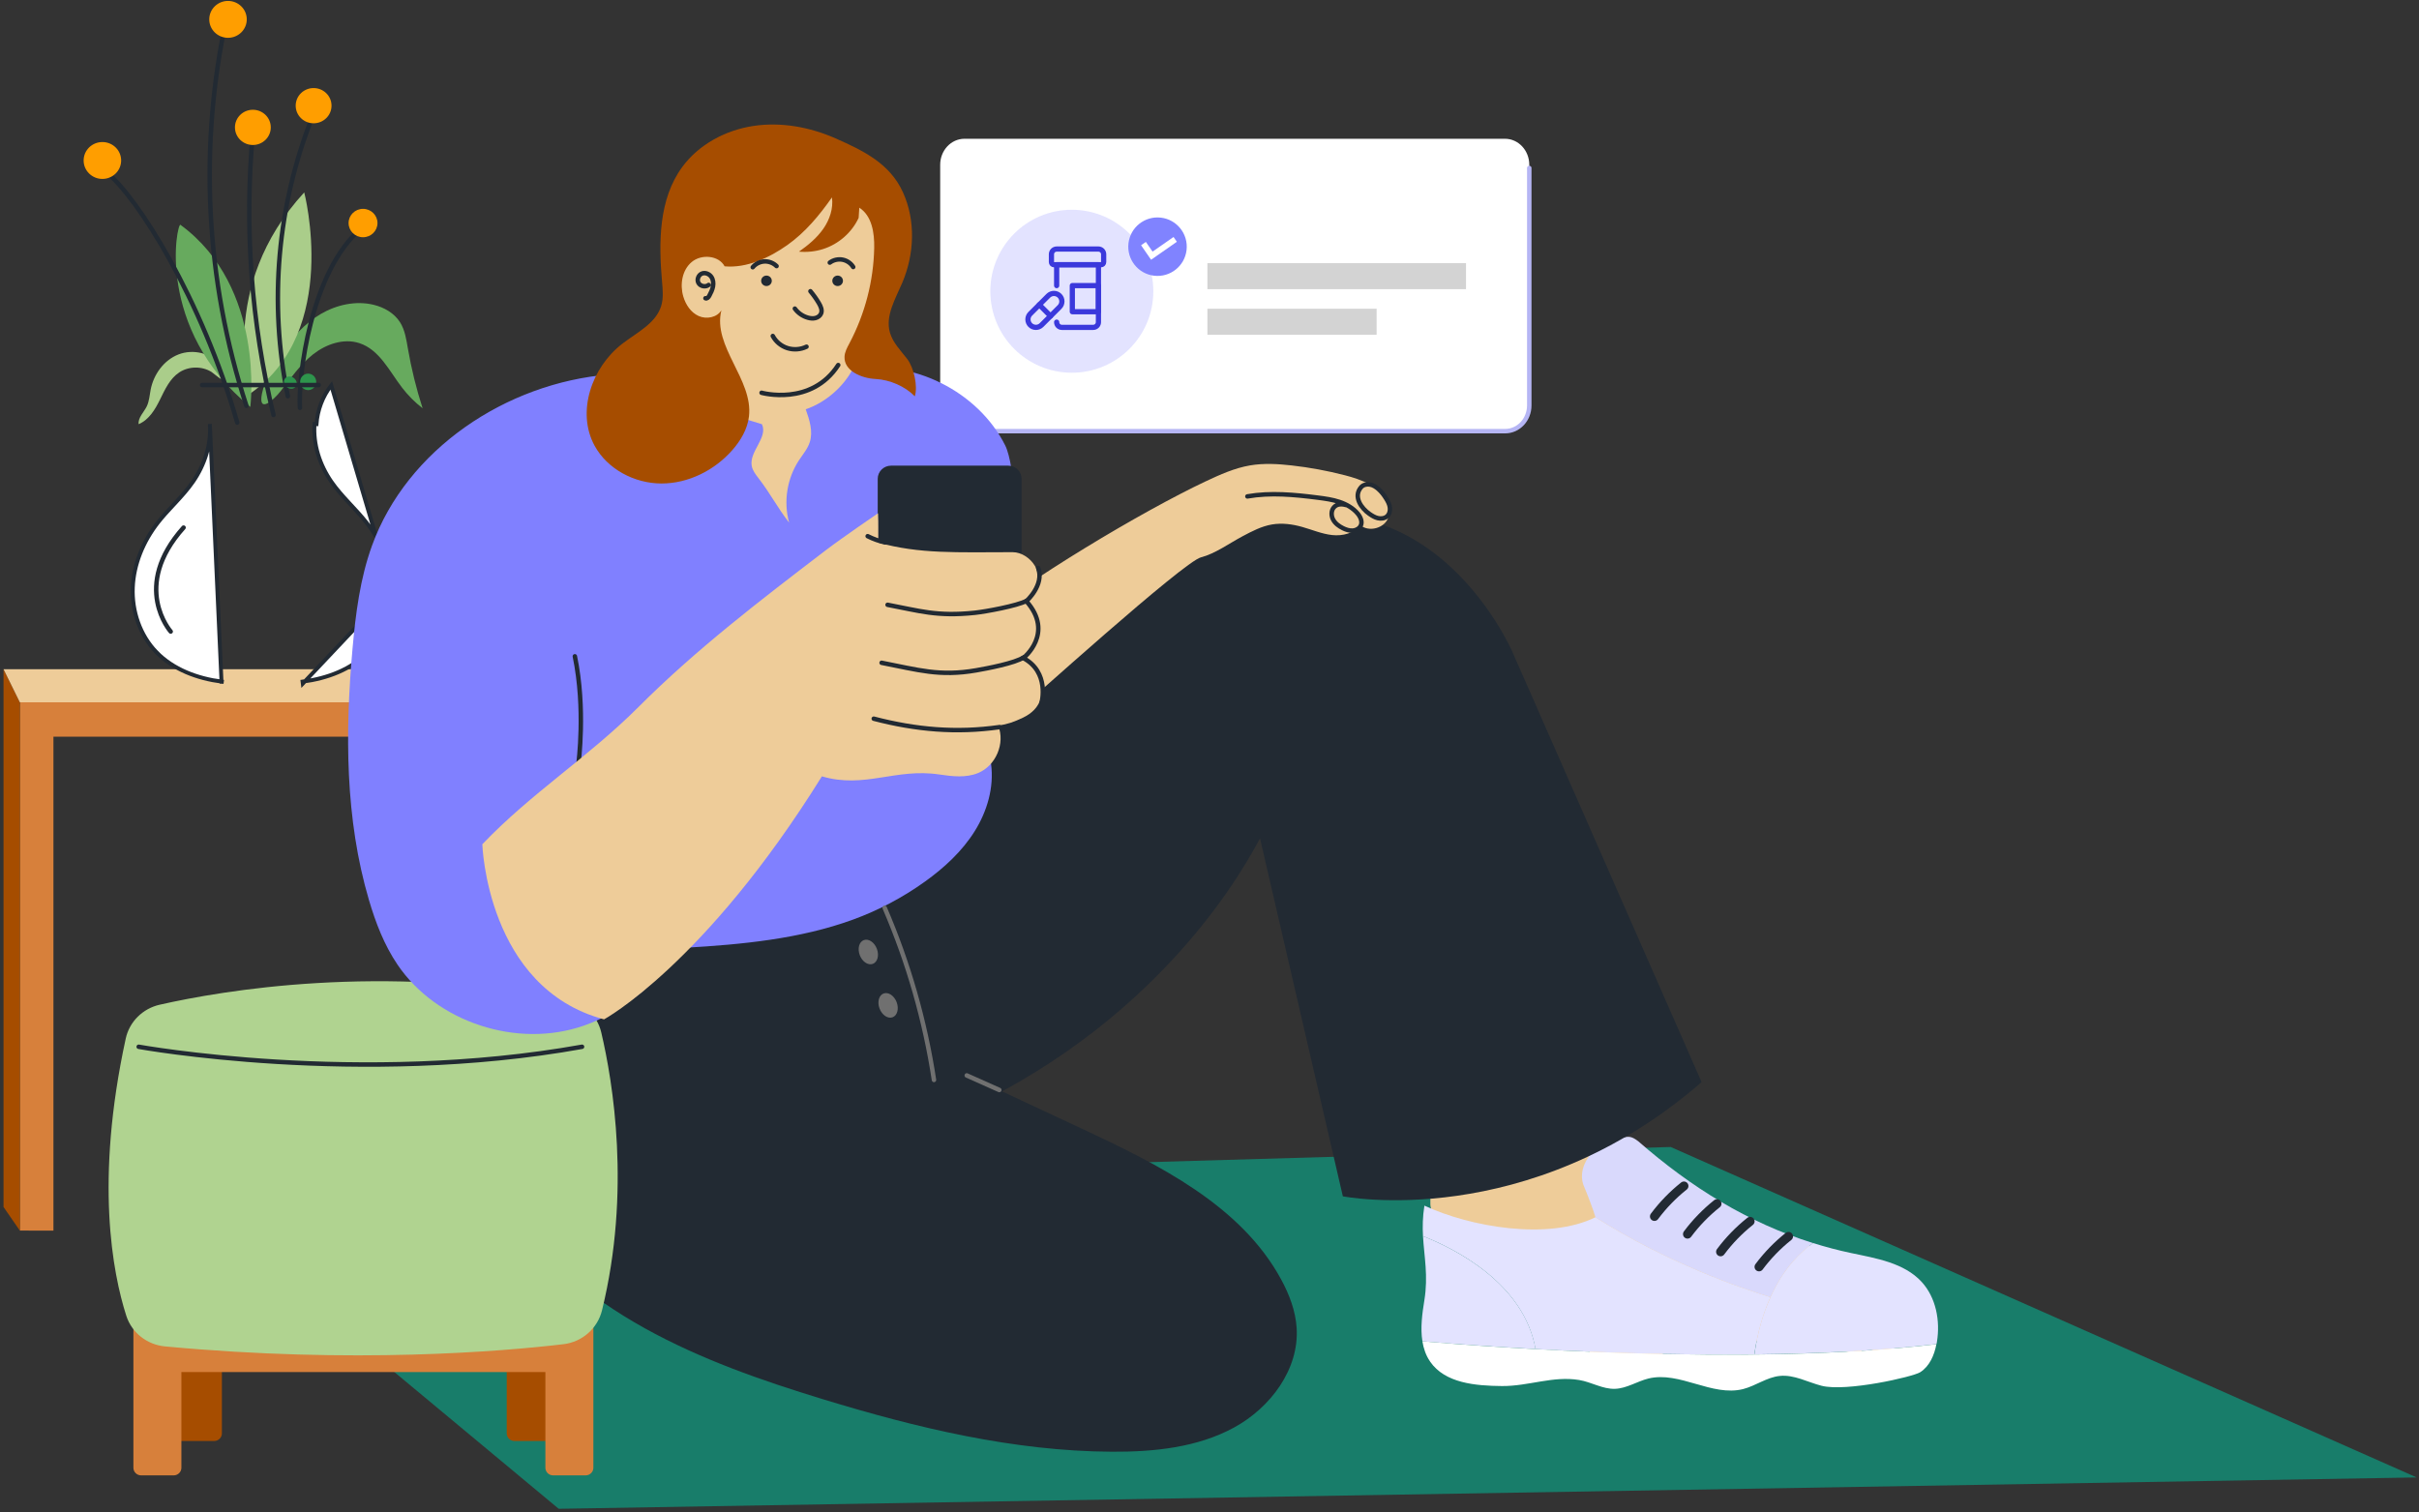
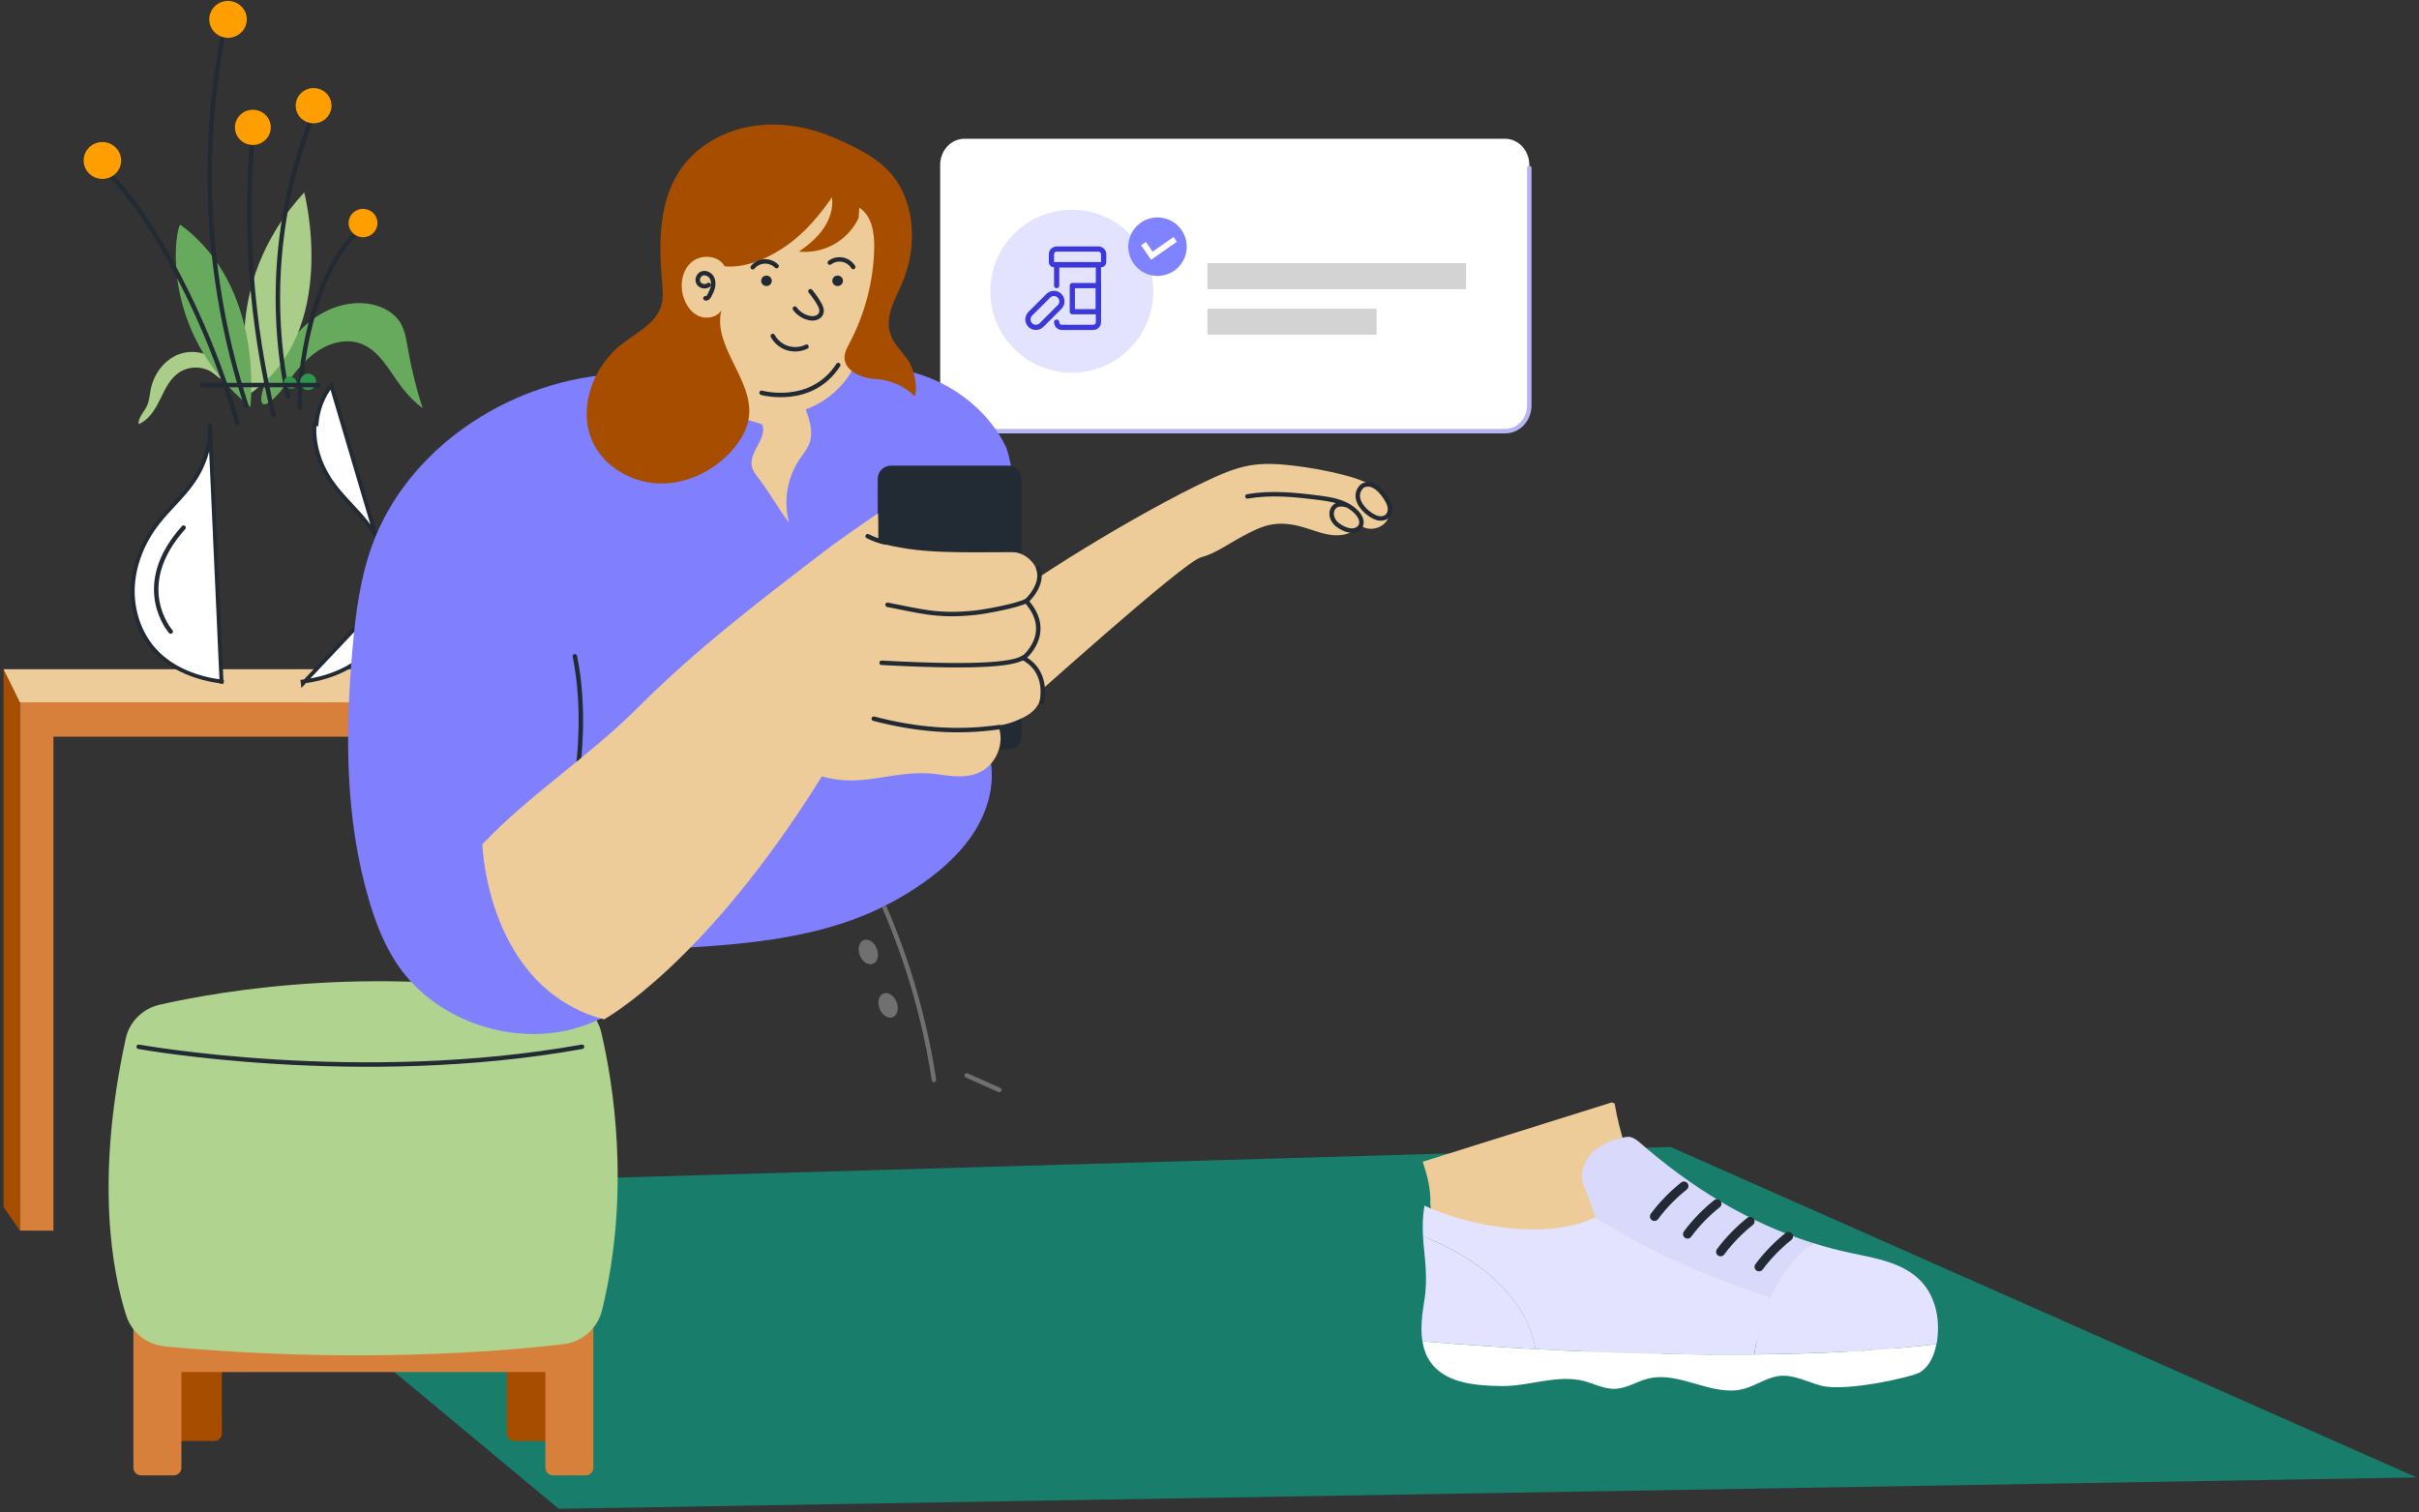
<svg xmlns="http://www.w3.org/2000/svg" width="579" height="362" viewBox="0 0 579 362" fill="none">
  <rect x="0" y="0" width="579" height="362" fill="#333333" stroke="none" />
  <g clip-path="url(#clip0_4269_5530)">
    <path d="M52.81 87.563C50.688 84.505 46.22 83.486 42.722 84.855C39.221 86.224 36.783 89.623 36.066 93.256C35.798 94.612 35.737 96.037 35.131 97.285C34.432 98.715 33.013 99.972 33.184 101.553C35.675 100.507 37.147 98.002 38.325 95.605C39.502 93.208 40.671 90.63 42.92 89.148C45.178 87.658 48.337 87.615 50.631 89.053C51.307 89.476 53.587 91.774 54.334 90.897C54.769 90.383 53.152 88.055 52.814 87.567L52.81 87.563Z" fill="#AACD8A" />
    <path d="M67.55 84.403C69.948 80.766 72.949 77.427 76.732 75.199C80.515 72.97 85.141 71.933 89.424 72.97C91.946 73.579 94.358 74.966 95.738 77.129C96.919 78.991 97.249 81.233 97.623 83.397C98.457 88.255 99.639 93.054 101.155 97.749C99.327 96.332 97.688 94.691 96.282 92.868C93.207 88.882 90.839 83.72 86.006 82.148C82.25 80.926 78.041 82.394 74.948 84.822C71.855 87.249 69.61 90.536 67.189 93.615C65.423 95.861 61.737 99.14 62.699 94.242C63.358 90.877 65.687 87.236 67.554 84.403H67.55Z" fill="#67AA5E" />
    <path d="M59.957 94.164C59.957 94.164 51.86 68.837 72.817 46.066C72.817 46.066 81.511 79.198 59.957 94.164Z" fill="#AACD8A" />
    <path d="M43.192 53.827C42.362 53.218 37.059 78.602 59.914 97.424C59.914 97.424 63.587 68.776 43.192 53.827Z" fill="#67AA5E" />
    <path d="M71.793 97.644C71.314 90.375 74.337 65.008 86.406 54.725" stroke="#222A33" stroke-width="1.067" stroke-linecap="round" stroke-linejoin="round" />
    <path d="M25.496 41.254C32.938 47.236 48.179 71.414 56.786 101.169" stroke="#222A33" stroke-width="1.067" stroke-linecap="round" stroke-linejoin="round" />
    <path d="M74.829 27.822C66.385 48.99 64.298 72.568 68.898 94.855" stroke="#222A33" stroke-width="1.067" stroke-linecap="round" stroke-linejoin="round" />
    <path d="M60.52 31.83C58.455 54.406 60.133 77.31 65.467 99.359" stroke="#222A33" stroke-width="1.067" stroke-linecap="round" stroke-linejoin="round" />
    <path d="M54.307 3.898C47.533 34.668 49.158 67.191 58.978 97.157" stroke="#222A33" stroke-width="1.067" stroke-linecap="round" stroke-linejoin="round" />
    <path d="M73.762 93.399C74.827 93.399 75.69 92.515 75.69 91.425C75.69 90.335 74.827 89.451 73.762 89.451C72.697 89.451 71.833 90.335 71.833 91.425C71.833 92.515 72.697 93.399 73.762 93.399Z" fill="#2E954C" />
    <path d="M70.751 92.614C71.24 92.031 71.076 91.104 70.385 90.544C69.694 89.985 68.738 90.004 68.249 90.588C67.76 91.171 67.923 92.098 68.614 92.658C69.305 93.218 70.262 93.198 70.751 92.614Z" fill="#2E954C" />
    <path d="M578.444 353.717L399.892 274.604L42.133 284.995L133.731 361.223L578.444 353.717Z" fill="#187D6A" />
    <path d="M340.546 278.126C341.6 281.353 342.492 284.691 342.365 288.078C342.009 297.532 378.388 305.457 377.048 314.83C375.893 322.941 359.036 311.236 366.522 314.83C373.025 317.948 367.715 316.657 374.709 314.83C381.704 313.003 378.474 330.785 385.543 329.247C397.221 326.708 407.74 315.296 418.372 320.678C423.504 323.273 420.401 314.955 426.169 314.83C431.938 314.705 442.706 327.699 445.97 323.017C447.011 321.522 453.68 327.118 453.729 325.304C453.808 322.268 451.703 319.296 448.777 318.316C449.41 316.247 448.074 313.794 445.97 313.167C446.8 310.775 444.797 307.881 442.231 307.756C442.613 305.959 441.234 303.989 439.389 303.7C439.661 301.761 438.172 299.921 436.37 299.087C434.569 298.254 432.513 298.193 430.523 298.115C423.458 297.826 416.415 297.079 409.452 295.878C405.836 295.256 402.119 294.457 399.163 292.323C396.241 290.216 394.352 287.011 392.788 283.797C389.778 277.617 387.648 271.026 386.474 264.275C386.409 263.891 385.692 264.215 385.912 263.891L340.55 278.126H340.546Z" fill="#EECC99" />
    <path d="M423.772 310.557C416.637 308.378 399.062 302.353 381.879 291.43C381.494 289.944 379.743 285.422 379.132 284.019C377.995 281.399 378.975 278.222 380.927 276.156C382.88 274.091 385.657 272.985 388.438 272.359C389.818 272.045 390.521 271.979 392.159 273.261C404.766 284.274 418.386 292.732 433.974 297.609C431.234 299.535 427.01 303.402 423.774 310.537L423.772 310.557Z" fill="#D9D9FC" />
    <path d="M367.53 322.988C355.154 322.306 345.437 321.546 340.462 321.128C339.945 317.957 340.408 314.501 340.933 311.269C341.877 305.416 340.882 300.932 340.603 295.943C347.943 298.836 364.75 307.097 367.55 322.99L367.53 322.988Z" fill="#E3E3FF" />
    <path d="M427.092 311.503C427.092 311.503 425.879 311.191 423.775 310.532C427.011 303.397 431.237 299.51 433.975 297.604C436.937 298.527 439.948 299.335 443.07 299.991C449.117 301.269 455.739 302.332 459.941 306.881C463.404 310.655 464.438 316.2 463.614 321.264C463.6 321.443 463.547 321.618 463.514 321.795C449.985 323.419 434.871 324.104 419.918 324.262C420.719 318.718 422.12 314.196 423.795 310.534C425.921 311.174 427.112 311.504 427.112 311.504L427.092 311.503Z" fill="#E3E3FF" />
    <path d="M340.601 295.942C340.474 293.678 340.515 291.307 340.937 288.646C351.861 293.727 370.52 297.042 381.879 291.423C399.062 302.346 416.637 308.371 423.772 310.55C422.117 314.214 420.716 318.736 419.895 324.279C400.988 324.476 382.348 323.795 367.528 322.987C364.728 307.094 347.941 298.834 340.581 295.94L340.601 295.942Z" fill="#E3E3FF" />
    <path d="M342.284 325.937C341.277 324.484 340.744 322.847 340.456 321.13C356.134 322.462 418.574 327.174 463.487 321.815C462.987 324.45 461.847 327.116 459.584 328.54C457.763 329.658 441.909 333.259 436.018 331.773C432.671 330.92 429.442 329.059 426.004 329.415C422.908 329.719 420.237 331.789 417.226 332.558C409.762 334.443 402.037 328.21 394.557 330.035C391.853 330.707 389.39 332.394 386.589 332.5C383.628 332.614 380.908 330.871 377.973 330.388C371.688 329.351 365.89 331.883 359.51 331.836C353.191 331.774 345.875 331.177 342.301 325.978L342.284 325.937Z" fill="white" />
    <path d="M418.892 292.41C416.238 294.522 413.857 296.974 411.834 299.693" stroke="#222A33" stroke-width="2.154" stroke-linecap="round" stroke-linejoin="round" />
    <path d="M428.091 296.016C425.436 298.128 423.055 300.58 421.033 303.298" stroke="#222A33" stroke-width="2.154" stroke-linecap="round" stroke-linejoin="round" />
    <path d="M410.97 288.178C408.316 290.29 405.935 292.742 403.913 295.46" stroke="#222A33" stroke-width="2.154" stroke-linecap="round" stroke-linejoin="round" />
    <path d="M403.059 283.943C400.404 286.055 398.023 288.507 396.001 291.226" stroke="#222A33" stroke-width="2.154" stroke-linecap="round" stroke-linejoin="round" />
-     <path d="M102.951 236.898C106.633 254.619 110.499 272.798 120.468 287.997C128.784 300.678 140.976 310.586 154.341 318.006C167.705 325.427 182.274 330.501 196.935 334.98C219.42 341.848 242.595 347.437 266.144 347.558C276.183 347.61 286.56 346.564 295.342 341.787C304.125 337.01 310.983 327.78 310.359 317.929C310.1 313.838 308.602 309.908 306.638 306.293C296.99 288.52 277.272 278.776 258.763 270.129C252.454 267.183 246.145 264.233 239.836 261.288C284.855 236.924 301.282 200.691 301.599 200.742L321.417 286.412C321.417 286.412 365.747 295.175 407.286 259.068L362.091 156.273C362.091 156.273 340.463 105.316 291.033 129.948C241.602 154.58 191.483 206.556 191.483 206.556L102.96 236.906L102.951 236.898Z" fill="#222A33" />
    <path d="M4.745 294.617V168.141H99.225V176.373H12.79V294.622L4.745 294.617Z" fill="#D7803B" />
    <path d="M4.746 168.14V294.617L0.844 288.968V160.215" fill="#A64D00" />
    <path d="M0.844 160.215H99.437L99.226 168.14H4.746" fill="#EECC99" />
    <path d="M93.75 141.113L93.733 140.673C93.504 135.042 91.211 129.567 87.694 125.079L87.694 125.079C86.561 123.632 85.305 122.282 84.035 120.916C83.845 120.711 83.654 120.506 83.464 120.301C82.007 118.728 80.557 117.118 79.322 115.334L79.322 115.334C76.534 111.309 74.93 106.398 75.285 101.507C75.285 101.507 75.285 101.507 75.285 101.507L75.752 101.541C75.994 98.202 77.224 94.906 79.289 92.259L93.75 141.113ZM93.75 141.113C93.863 146.603 91.923 152.172 88.091 156.128L88.091 156.128C84.077 160.277 78.278 162.451 72.425 163.19C72.425 163.19 72.425 163.19 72.425 163.19L72.483 163.654L93.75 141.113ZM46.196 115.334C48.983 111.309 50.588 106.398 50.232 101.507L53.038 163.654L53.097 163.19C53.097 163.19 53.097 163.19 53.097 163.19C47.248 162.451 41.445 160.273 37.431 156.128L37.095 156.454L37.431 156.128C33.496 152.067 31.556 146.305 31.785 140.673C32.013 135.042 34.306 129.567 37.823 125.079C38.952 123.639 40.203 122.295 41.469 120.934C41.663 120.724 41.858 120.514 42.054 120.304C43.51 118.731 44.96 117.12 46.196 115.334Z" fill="white" stroke="#222A33" stroke-width="0.936" />
    <path d="M121.29 314.391H132.774V343.173C132.774 344.175 131.944 344.992 130.925 344.992H123.139C122.12 344.992 121.29 344.175 121.29 343.173V314.391Z" fill="#A64D00" />
    <path d="M41.628 314.391H53.112V343.173C53.112 344.175 52.282 344.992 51.263 344.992H43.478C42.459 344.992 41.628 344.175 41.628 343.173V314.391Z" fill="#A64D00" />
    <path d="M31.932 314.463H43.417V351.404C43.417 352.406 42.586 353.223 41.567 353.223H33.782C32.763 353.223 31.932 352.406 31.932 351.404V314.463Z" fill="#D7803B" />
    <path d="M130.542 314.463H142.026V351.404C142.026 352.406 141.196 353.223 140.176 353.223H132.391C131.372 353.223 130.542 352.406 130.542 351.404V314.463Z" fill="#D7803B" />
    <path d="M137.365 314.27H39.326V328.488H137.365V314.27Z" fill="#D7803B" />
    <path d="M360.223 33.223H230.856C227.644 33.223 225.039 36.011 225.039 39.45V96.995C225.039 100.435 227.644 103.223 230.856 103.223H360.223C363.435 103.223 366.039 100.435 366.039 96.995V39.45C366.039 36.011 363.435 33.223 360.223 33.223Z" fill="white" />
    <path d="M366.039 40.223V97.07C366.039 100.47 363.456 103.223 360.273 103.223H232.039" stroke="#B5B5F4" stroke-width="1.067" stroke-linecap="round" stroke-linejoin="round" />
    <path d="M30.223 314.994C26.95 304.754 22.684 282.717 30.096 248.644C30.97 244.619 34.151 241.461 38.232 240.537C53.117 237.164 91.357 230.564 135.511 239.133C139.667 239.941 142.949 243.085 143.907 247.141C146.696 258.98 151.077 285.218 144.1 313.694C143.037 318.035 139.368 321.287 134.856 321.818C120.231 323.542 84.719 326.565 39.511 322.35C35.196 321.948 31.519 319.058 30.223 314.994Z" fill="#B0D390" />
    <circle cx="256.546" cy="69.729" r="19.507" fill="#E3E3FF" />
    <path d="M201.636 44.216L193.855 43.141C190.547 42.683 186.988 42.264 184.018 43.771C178.852 46.393 177.164 53.995 171.488 55.239C170.39 55.48 169.248 55.437 168.14 55.623C163.778 56.34 160.65 60.495 159.876 64.775C158.919 70.062 161.045 75.78 165.236 79.222C166.076 79.909 167.011 80.535 167.582 81.451C168 82.116 168.193 82.894 168.378 83.65C169.551 88.418 170.719 93.454 169.309 98.157C168.791 99.885 167.925 101.595 168.127 103.384C168.259 104.558 168.843 105.63 169.419 106.67C171.365 110.191 173.325 113.737 175.926 116.82C178.874 120.315 182.599 123.169 185.169 126.94C185.96 128.102 186.65 129.354 187.669 130.331C188.688 131.307 190.16 131.967 191.535 131.609C193.345 131.138 194.286 129.108 194.369 127.268C194.452 125.428 193.943 123.601 194.009 121.757C194.136 118.272 196.293 115.201 197.238 111.84C198.38 107.789 197.844 103.124 200.37 99.734C202.677 96.641 207.105 95.316 208.731 91.83C210.01 89.096 209.144 85.921 208.889 82.92C208.327 76.355 210.734 70.04 211.973 63.682C212.927 58.802 213.788 51.032 209.649 47.179C207.633 45.3 204.263 44.579 201.627 44.212L201.636 44.216Z" fill="#EECC99" />
    <path d="M145.857 89.658C121.109 91.671 97.354 107.651 89.033 130.65C86.186 138.516 85.127 146.89 84.385 155.209C82.583 175.388 82.579 196.05 88.317 215.504C89.912 220.907 91.963 226.237 95.127 230.923C104.463 244.753 123.82 251.106 139.733 245.556C149.618 242.109 157.346 234.845 164.037 226.902C177.529 226.12 191.439 224.803 204.114 220.186C210.278 217.944 216.121 214.856 221.424 211.042C226.041 207.725 230.294 203.799 233.29 199.013C236.286 194.228 237.956 188.505 237.218 182.929C237.038 181.568 237.011 180.67 236.831 179.31C244.353 175.284 245.35 116.095 240.592 106.619C234.116 93.722 218.52 85.926 204.105 88.371C201.82 92.686 197.532 96.409 192.853 97.985C193.75 100.529 194.655 103.289 193.824 105.854C193.306 107.465 192.159 108.791 191.228 110.208C188.368 114.566 187.493 120.138 188.886 125.139C185.916 121.295 184.471 118.259 181.501 114.415C180.833 113.551 180.143 112.644 179.937 111.577C179.26 108.096 183.878 104.783 182.375 101.561C175.157 99.449 168.184 96.529 161.638 92.876C159.938 91.925 158.247 90.919 156.366 90.396C152.742 89.39 149.618 89.343 145.862 89.649L145.857 89.658Z" fill="#8080FF" />
    <path d="M205.677 49.719C208.722 51.684 209.319 55.796 209.245 59.377C209.082 67.285 207.039 75.15 203.327 82.169C202.782 83.197 202.189 84.255 202.141 85.417C202 88.764 206.156 90.565 209.561 90.734C212.966 90.902 216.599 92.466 218.963 94.88C219.745 92.457 218.712 87.978 217.153 85.952C215.593 83.927 213.686 82.035 212.997 79.586C211.872 75.565 214.332 71.539 215.967 67.691C218.875 60.832 219.209 52.794 216.116 46.018C213.023 39.237 206.885 36.162 199.988 33.125C193.833 30.417 186.931 29.143 180.27 30.162C173.61 31.182 167.235 34.611 163.294 39.988C157.644 47.702 157.635 58.008 158.466 67.48C158.633 69.401 158.822 71.38 158.264 73.228C156.998 77.413 152.486 79.582 148.985 82.268C141.63 87.905 137.913 98.625 142.316 106.706C145.365 112.299 151.841 115.737 158.294 115.754C164.748 115.771 171.009 112.606 175.24 107.811C177.274 105.509 178.908 102.745 179.268 99.717C180.323 90.859 170.495 82.938 172.67 74.278C171.628 76.023 169.085 76.498 167.217 75.651C165.35 74.805 164.129 72.943 163.553 70.999C162.705 68.123 163.246 64.681 165.557 62.733C167.868 60.785 172.028 61.109 173.443 63.761C178.715 64.24 184.132 61.722 188.429 58.686C192.73 55.649 196.13 51.546 199.131 47.257C199.5 49.888 198.586 52.583 197.062 54.773C195.537 56.962 193.433 58.703 191.236 60.249C193.174 60.422 195.146 60.219 196.996 59.632C200.726 58.448 203.898 55.667 205.519 52.16" fill="#A64D00" />
    <path d="M190.252 73.884C190.999 74.921 192.111 75.698 193.354 76.052C193.943 76.221 194.575 76.294 195.168 76.147C195.762 76.001 196.315 75.603 196.535 75.042C196.855 74.234 196.447 73.336 196.003 72.584C195.41 71.578 194.729 70.619 193.978 69.721" stroke="#222A33" stroke-width="1.067" stroke-linecap="round" stroke-linejoin="round" />
    <path d="M168.848 71.402C169.212 71.579 169.577 71.169 169.766 70.819C170.148 70.106 170.513 69.372 170.658 68.582C170.803 67.791 170.715 66.927 170.245 66.266C169.775 65.606 168.883 65.213 168.105 65.459C167.205 65.744 166.726 66.91 167.174 67.731C167.622 68.551 168.874 68.802 169.612 68.219" stroke="#222A33" stroke-width="1.067" stroke-linecap="round" stroke-linejoin="round" />
    <path d="M184.972 80.438C185.697 81.802 186.984 82.869 188.474 83.34C189.963 83.811 191.641 83.69 193.043 83.003" stroke="#222A33" stroke-width="1.067" stroke-linecap="round" stroke-linejoin="round" />
    <path d="M198.613 62.875C199.465 62.231 200.603 61.968 201.657 62.166C202.712 62.365 203.67 63.022 204.223 63.929" stroke="#222A33" stroke-width="1.067" stroke-linecap="round" stroke-linejoin="round" />
    <path d="M185.876 63.709C185.121 62.957 184.036 62.538 182.959 62.59C181.883 62.642 180.846 63.165 180.169 63.985" stroke="#222A33" stroke-width="1.067" stroke-linecap="round" stroke-linejoin="round" />
    <path d="M183.46 68.482C184.164 68.482 184.734 67.921 184.734 67.229C184.734 66.537 184.164 65.977 183.46 65.977C182.757 65.977 182.186 66.537 182.186 67.229C182.186 67.921 182.757 68.482 183.46 68.482Z" fill="#222A33" />
    <path d="M200.494 68.482C201.197 68.482 201.768 67.921 201.768 67.229C201.768 66.537 201.197 65.977 200.494 65.977C199.79 65.977 199.219 66.537 199.219 67.229C199.219 67.921 199.79 68.482 200.494 68.482Z" fill="#222A33" />
    <path d="M182.283 94.033C182.283 94.033 194.18 97.355 200.638 87.391" stroke="#222A33" stroke-width="1.067" stroke-linecap="round" stroke-linejoin="round" />
    <path d="M138.464 182.757C138.464 182.757 140.203 169.657 137.594 157.127" stroke="#222A33" stroke-width="1.067" stroke-linecap="round" stroke-linejoin="round" />
    <path d="M232.711 149.82C245.377 139.104 273.552 122.32 288.621 115.224C292.03 113.621 295.51 112.049 299.235 111.418C302.5 110.866 305.843 111.056 309.134 111.427C313.444 111.911 317.723 112.701 321.919 113.785C325.833 114.796 330.077 116.39 331.861 119.966C332.45 121.149 332.713 122.54 332.331 123.806C331.531 126.44 327.634 127.52 325.552 125.685C324.137 127.702 321.347 128.362 318.874 128.099C316.401 127.835 314.076 126.825 311.682 126.151C309.345 125.494 306.876 125.158 304.481 125.559C301.951 125.983 299.644 127.201 297.386 128.401C294.258 130.064 290.835 132.569 287.448 133.437C283.27 134.504 245.812 168.357 241.524 172.072" fill="#EECC99" />
    <path d="M298.567 118.846C304.121 117.87 309.823 118.428 315.42 119.14C317.178 119.365 318.948 119.607 320.622 120.172C322.296 120.738 323.895 121.645 325.007 123.001C325.657 123.796 326.136 124.893 325.714 125.826C325.385 126.556 324.559 126.984 323.75 127.031C322.942 127.079 322.147 126.802 321.422 126.444C320.473 125.973 319.577 125.317 319.085 124.392C318.592 123.468 318.584 122.241 319.282 121.451C320.091 120.54 321.286 120.641 322.472 120.969" stroke="#222A33" stroke-width="1.067" stroke-linecap="round" stroke-linejoin="round" />
    <path d="M327.775 123.028C328.394 123.459 329.053 123.87 329.791 124.047C330.53 124.224 331.369 124.133 331.949 123.654C332.555 123.149 332.775 122.298 332.678 121.525C332.581 120.751 332.208 120.034 331.79 119.369C331.259 118.514 330.644 117.702 329.879 117.041C329.304 116.54 328.623 116.121 327.867 115.996C327.112 115.871 326.264 116.078 325.767 116.657C323.825 118.92 325.868 121.706 327.775 123.028V123.028Z" stroke="#222A33" stroke-width="1.067" stroke-linecap="round" stroke-linejoin="round" />
    <path d="M211.749 217.34C217.43 230.513 221.406 244.395 223.55 258.548" stroke="#707070" stroke-width="1.067" stroke-linecap="round" stroke-linejoin="round" />
    <path d="M231.405 257.477L239.185 260.953" stroke="#707070" stroke-width="1.082" stroke-miterlimit="10" stroke-linecap="round" />
    <path d="M208.897 230.767C210.032 230.359 210.477 228.752 209.891 227.177C209.305 225.602 207.91 224.656 206.775 225.064C205.64 225.472 205.195 227.079 205.781 228.654C206.367 230.229 207.762 231.175 208.897 230.767Z" fill="#707070" />
    <path d="M213.633 243.55C214.767 243.142 215.212 241.535 214.627 239.96C214.041 238.385 212.646 237.439 211.511 237.847C210.376 238.255 209.931 239.863 210.517 241.438C211.103 243.012 212.498 243.958 213.633 243.55Z" fill="#707070" />
    <path d="M241.322 111.482H213.287C211.518 111.482 210.084 112.892 210.084 114.631V176.235C210.084 177.973 211.518 179.383 213.287 179.383H241.322C243.09 179.383 244.524 177.973 244.524 176.235V114.631C244.524 112.892 243.09 111.482 241.322 111.482Z" fill="#222A33" />
    <path d="M115.446 202.106C115.446 202.106 116.488 236.547 144.583 244.049C144.583 244.049 168.685 230.971 196.724 185.866C206.948 188.886 214.298 183.841 224.851 185.422C227.939 185.884 231.217 186.264 234.099 185.076C238.365 183.323 240.649 177.937 238.914 173.721C241.251 173.367 242.661 172.849 244.792 171.847C246.923 170.845 248.584 169.303 249.146 167.044C249.832 164.293 250.025 160.064 247.345 159.032C246.216 158.596 244.788 158.362 244.305 157.27C246.29 155.533 248.276 153.361 248.364 150.752C248.452 148.139 246.958 145.422 244.485 144.459C247.13 142.114 249.515 138.494 247.71 135.475C246.62 133.653 244.529 132.193 242.38 132.197C229.029 132.21 220.128 132.664 210.216 129.899C210.181 127.407 210.278 125.516 210.155 122.881C209.953 123.036 201.807 128.565 197.656 131.735C182.142 143.587 166.577 155.486 152.817 169.272C140.866 181.245 127.128 189.883 115.455 202.115L115.446 202.106Z" fill="#EECC99" />
    <path d="M239.217 174.08C228.906 175.552 219.205 174.693 209.136 172.062" stroke="#222A33" stroke-width="1.067" stroke-linecap="round" stroke-linejoin="round" />
-     <path d="M211.015 158.678C219.754 160.371 224.894 162.017 233.663 160.483C236.185 160.043 242.968 158.782 245.073 157.348" stroke="#222A33" stroke-width="1.067" stroke-linecap="round" stroke-linejoin="round" />
+     <path d="M211.015 158.678C236.185 160.043 242.968 158.782 245.073 157.348" stroke="#222A33" stroke-width="1.067" stroke-linecap="round" stroke-linejoin="round" />
    <path d="M212.444 144.796C219.996 146.208 224.179 147.668 233.352 146.701C235.883 146.433 243.47 145.051 245.702 143.846" stroke="#222A33" stroke-width="1.067" stroke-linecap="round" stroke-linejoin="round" />
    <path d="M249.322 168.175C249.322 168.175 251.277 160.928 244.946 157.554C244.946 157.554 252.498 151.616 245.658 143.928C245.658 143.928 250.012 140.084 248.5 135.98" stroke="#222A33" stroke-width="1.067" stroke-linecap="round" stroke-linejoin="round" />
    <path d="M207.677 128.367C209.122 129.093 210.344 129.516 211.925 129.875" stroke="#222A33" stroke-width="1.067" stroke-linecap="round" stroke-linejoin="round" />
    <path d="M33.197 250.609C33.197 250.609 85.984 260.189 139.315 250.609" stroke="#222A33" stroke-width="1.067" stroke-linecap="round" stroke-linejoin="round" />
    <path d="M54.575 9.051C57.055 9.051 59.066 7.075 59.066 4.637C59.066 2.199 57.055 0.223 54.575 0.223C52.096 0.223 50.085 2.199 50.085 4.637C50.085 7.075 52.096 9.051 54.575 9.051Z" fill="#FF9E00" />
    <path d="M24.507 42.834C26.987 42.834 28.997 40.858 28.997 38.42C28.997 35.982 26.987 34.006 24.507 34.006C22.027 34.006 20.017 35.982 20.017 38.42C20.017 40.858 22.027 42.834 24.507 42.834Z" fill="#FF9E00" />
    <path d="M60.524 34.71C62.892 34.71 64.812 32.823 64.812 30.495C64.812 28.167 62.892 26.279 60.524 26.279C58.156 26.279 56.236 28.167 56.236 30.495C56.236 32.823 58.156 34.71 60.524 34.71Z" fill="#FF9E00" />
    <path d="M75.063 29.515C77.431 29.515 79.351 27.628 79.351 25.299C79.351 22.971 77.431 21.084 75.063 21.084C72.694 21.084 70.775 22.971 70.775 25.299C70.775 27.628 72.694 29.515 75.063 29.515Z" fill="#FF9E00" />
    <path d="M86.893 56.798C88.803 56.798 90.351 55.276 90.351 53.399C90.351 51.522 88.803 50 86.893 50C84.984 50 83.436 51.522 83.436 53.399C83.436 55.276 84.984 56.798 86.893 56.798Z" fill="#FF9E00" />
    <path d="M40.859 151.197C40.859 151.197 31.282 140.434 43.939 126.311" stroke="#222A33" stroke-width="1.067" stroke-linecap="round" stroke-linejoin="round" />
    <path d="M48.376 92.186H76.283" stroke="#222A33" stroke-width="1.067" stroke-linecap="round" stroke-linejoin="round" />
    <path d="M350.898 63H289V69.233H350.898V63Z" fill="#D3D3D3" />
    <path d="M329.502 73.91H289V80.143H329.502V73.91Z" fill="#D3D3D3" />
    <path d="M252.917 77.125C252.917 77.457 253.048 77.775 253.283 78.009C253.517 78.243 253.835 78.375 254.167 78.375H261.667C261.998 78.375 262.316 78.243 262.55 78.009C262.785 77.775 262.917 77.457 262.917 77.125V63.375H252.917V68.375" stroke="#3B39DC" stroke-width="1.25" stroke-linecap="round" stroke-linejoin="round" />
    <path d="M263.542 63.375H252.292C252.126 63.375 251.967 63.309 251.85 63.192C251.732 63.075 251.667 62.916 251.667 62.75V60.875C251.667 60.544 251.798 60.225 252.033 59.991C252.267 59.757 252.585 59.625 252.917 59.625H262.917C263.248 59.625 263.566 59.757 263.8 59.991C264.035 60.225 264.167 60.544 264.167 60.875V62.75C264.167 62.916 264.101 63.075 263.983 63.192C263.866 63.309 263.707 63.375 263.542 63.375Z" stroke="#3B39DC" stroke-width="1.25" stroke-linecap="round" stroke-linejoin="round" />
    <path d="M249.296 77.817C248.938 78.174 248.453 78.375 247.948 78.375C247.442 78.375 246.957 78.174 246.6 77.817C246.242 77.459 246.042 76.974 246.042 76.469C246.042 75.963 246.242 75.478 246.6 75.121L250.916 70.808C251.094 70.631 251.304 70.491 251.535 70.395C251.766 70.299 252.014 70.25 252.264 70.25C252.515 70.25 252.763 70.299 252.994 70.395C253.225 70.491 253.435 70.631 253.612 70.808C253.789 70.985 253.93 71.195 254.026 71.427C254.121 71.658 254.171 71.906 254.171 72.156C254.171 72.407 254.121 72.654 254.026 72.886C253.93 73.117 253.789 73.327 253.612 73.504L249.296 77.817Z" stroke="#3B39DC" stroke-width="1.25" stroke-linecap="round" stroke-linejoin="round" />
-     <path d="M248.757 72.965L251.452 75.66" stroke="#3B39DC" stroke-width="1.25" stroke-linecap="round" stroke-linejoin="round" />
    <path d="M256.667 68.375H262.917V74.625H256.667V68.375Z" stroke="#3B39DC" stroke-width="1.25" stroke-linecap="round" stroke-linejoin="round" />
    <path d="M276.231 66.009C280.071 66.466 283.551 63.723 284.008 59.885C284.464 56.047 281.724 52.565 277.884 52.108C274.044 51.651 270.563 54.394 270.107 58.232C269.65 62.07 272.39 65.552 276.231 66.009Z" fill="#8083FF" />
    <path d="M273.694 58.317L275.697 61.216L281.291 57.312" fill="#8083FF" />
    <path d="M273.694 58.317L275.697 61.216L281.291 57.312" stroke="white" stroke-width="1.399" stroke-miterlimit="10" />
  </g>
  <defs>
    <clipPath id="clip0_4269_5530">
      <rect width="577.6" height="361" fill="white" transform="translate(0.844 0.223)" />
    </clipPath>
  </defs>
</svg>